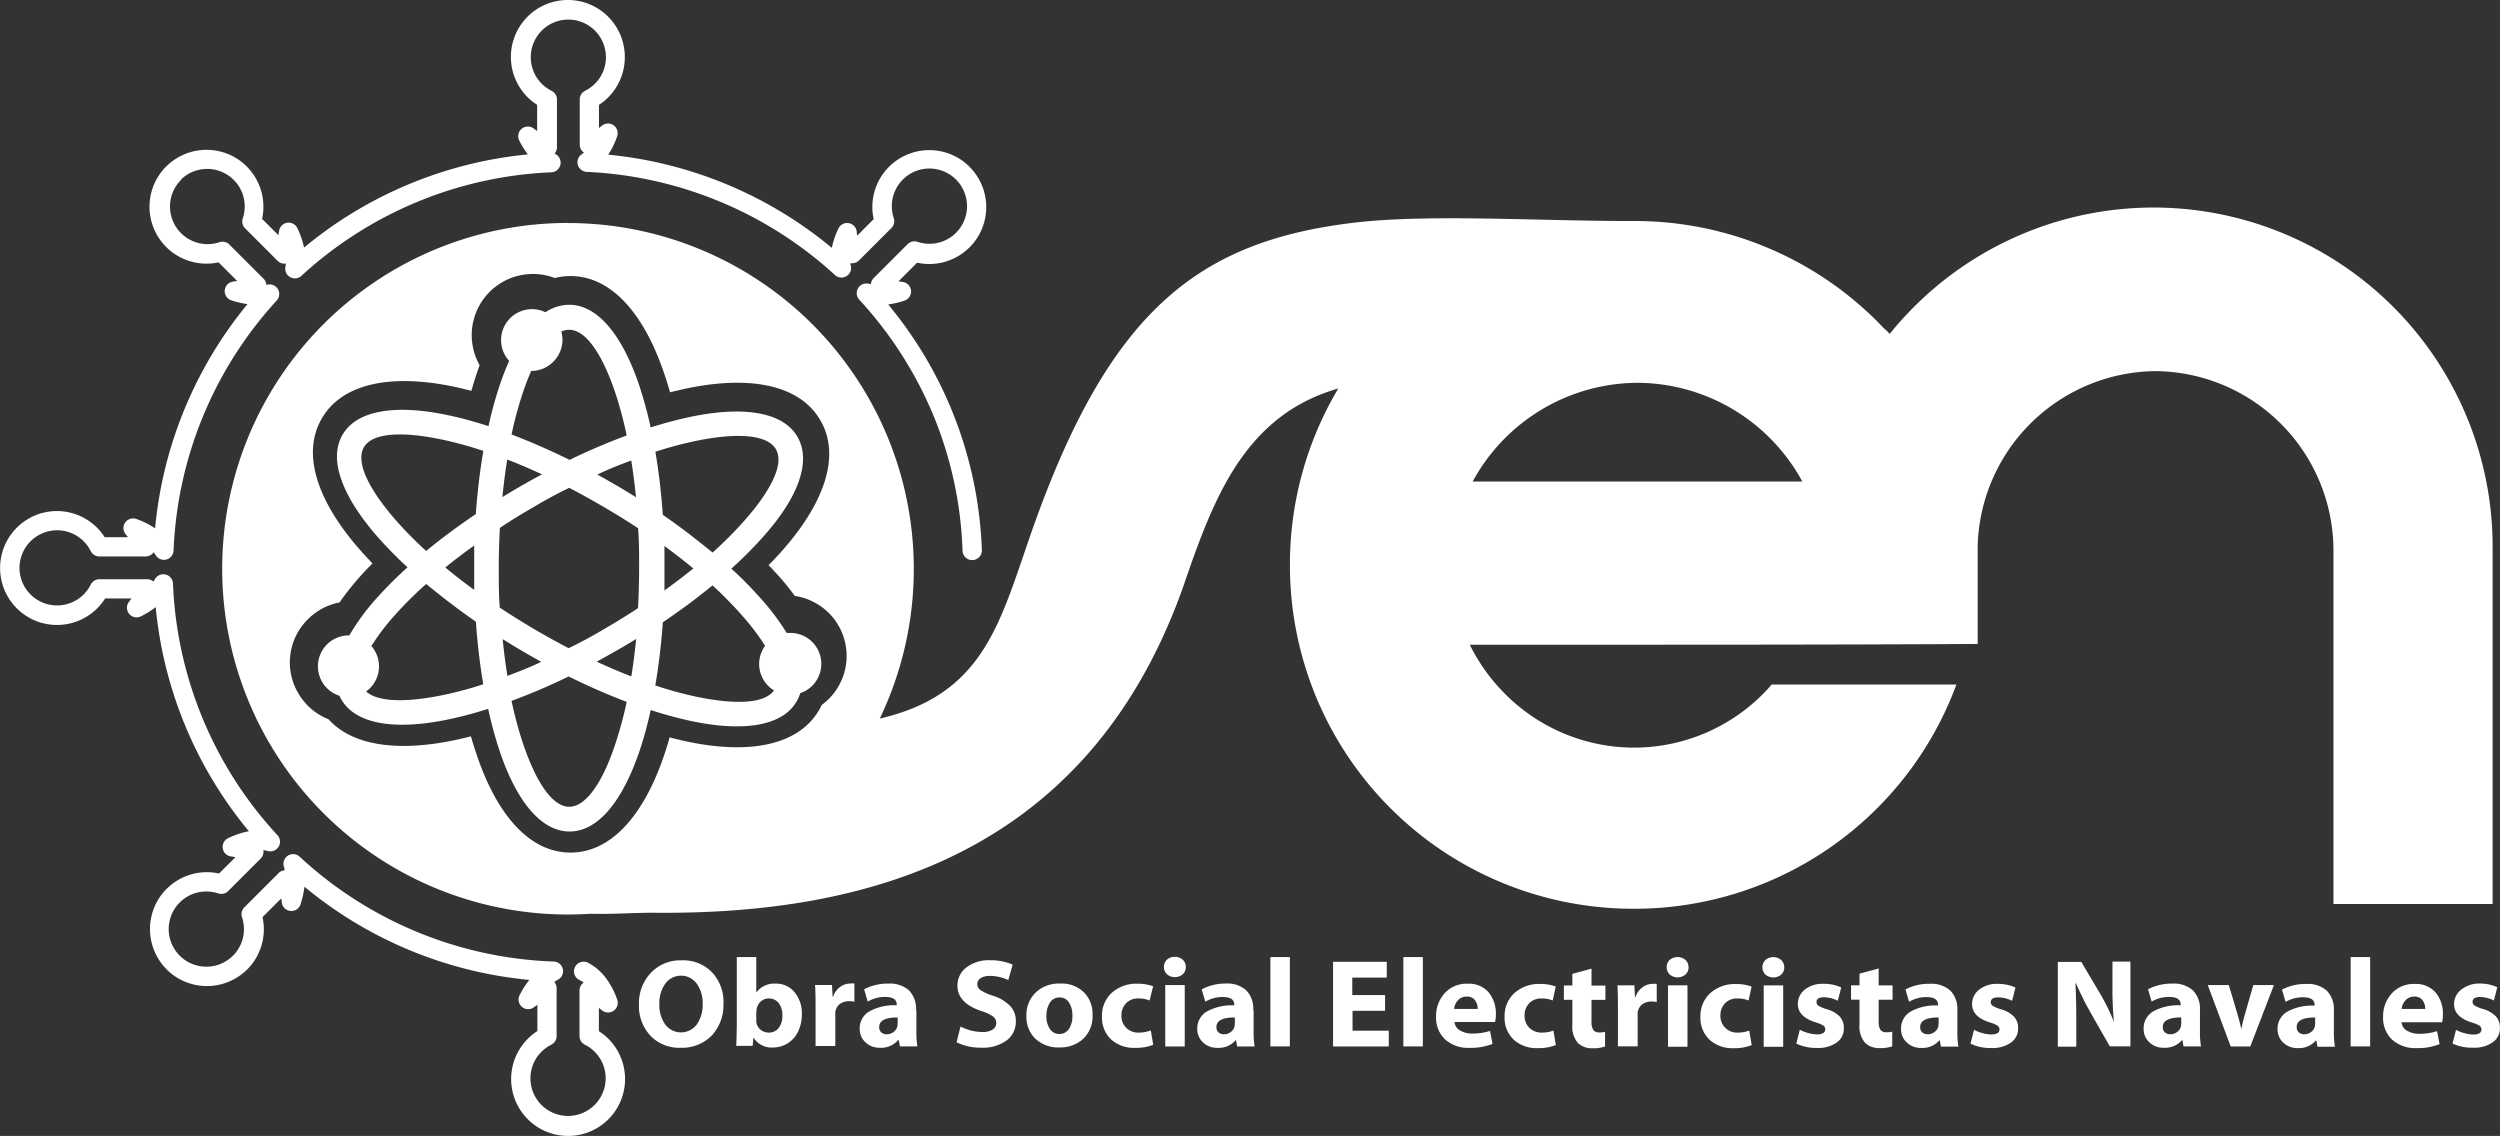
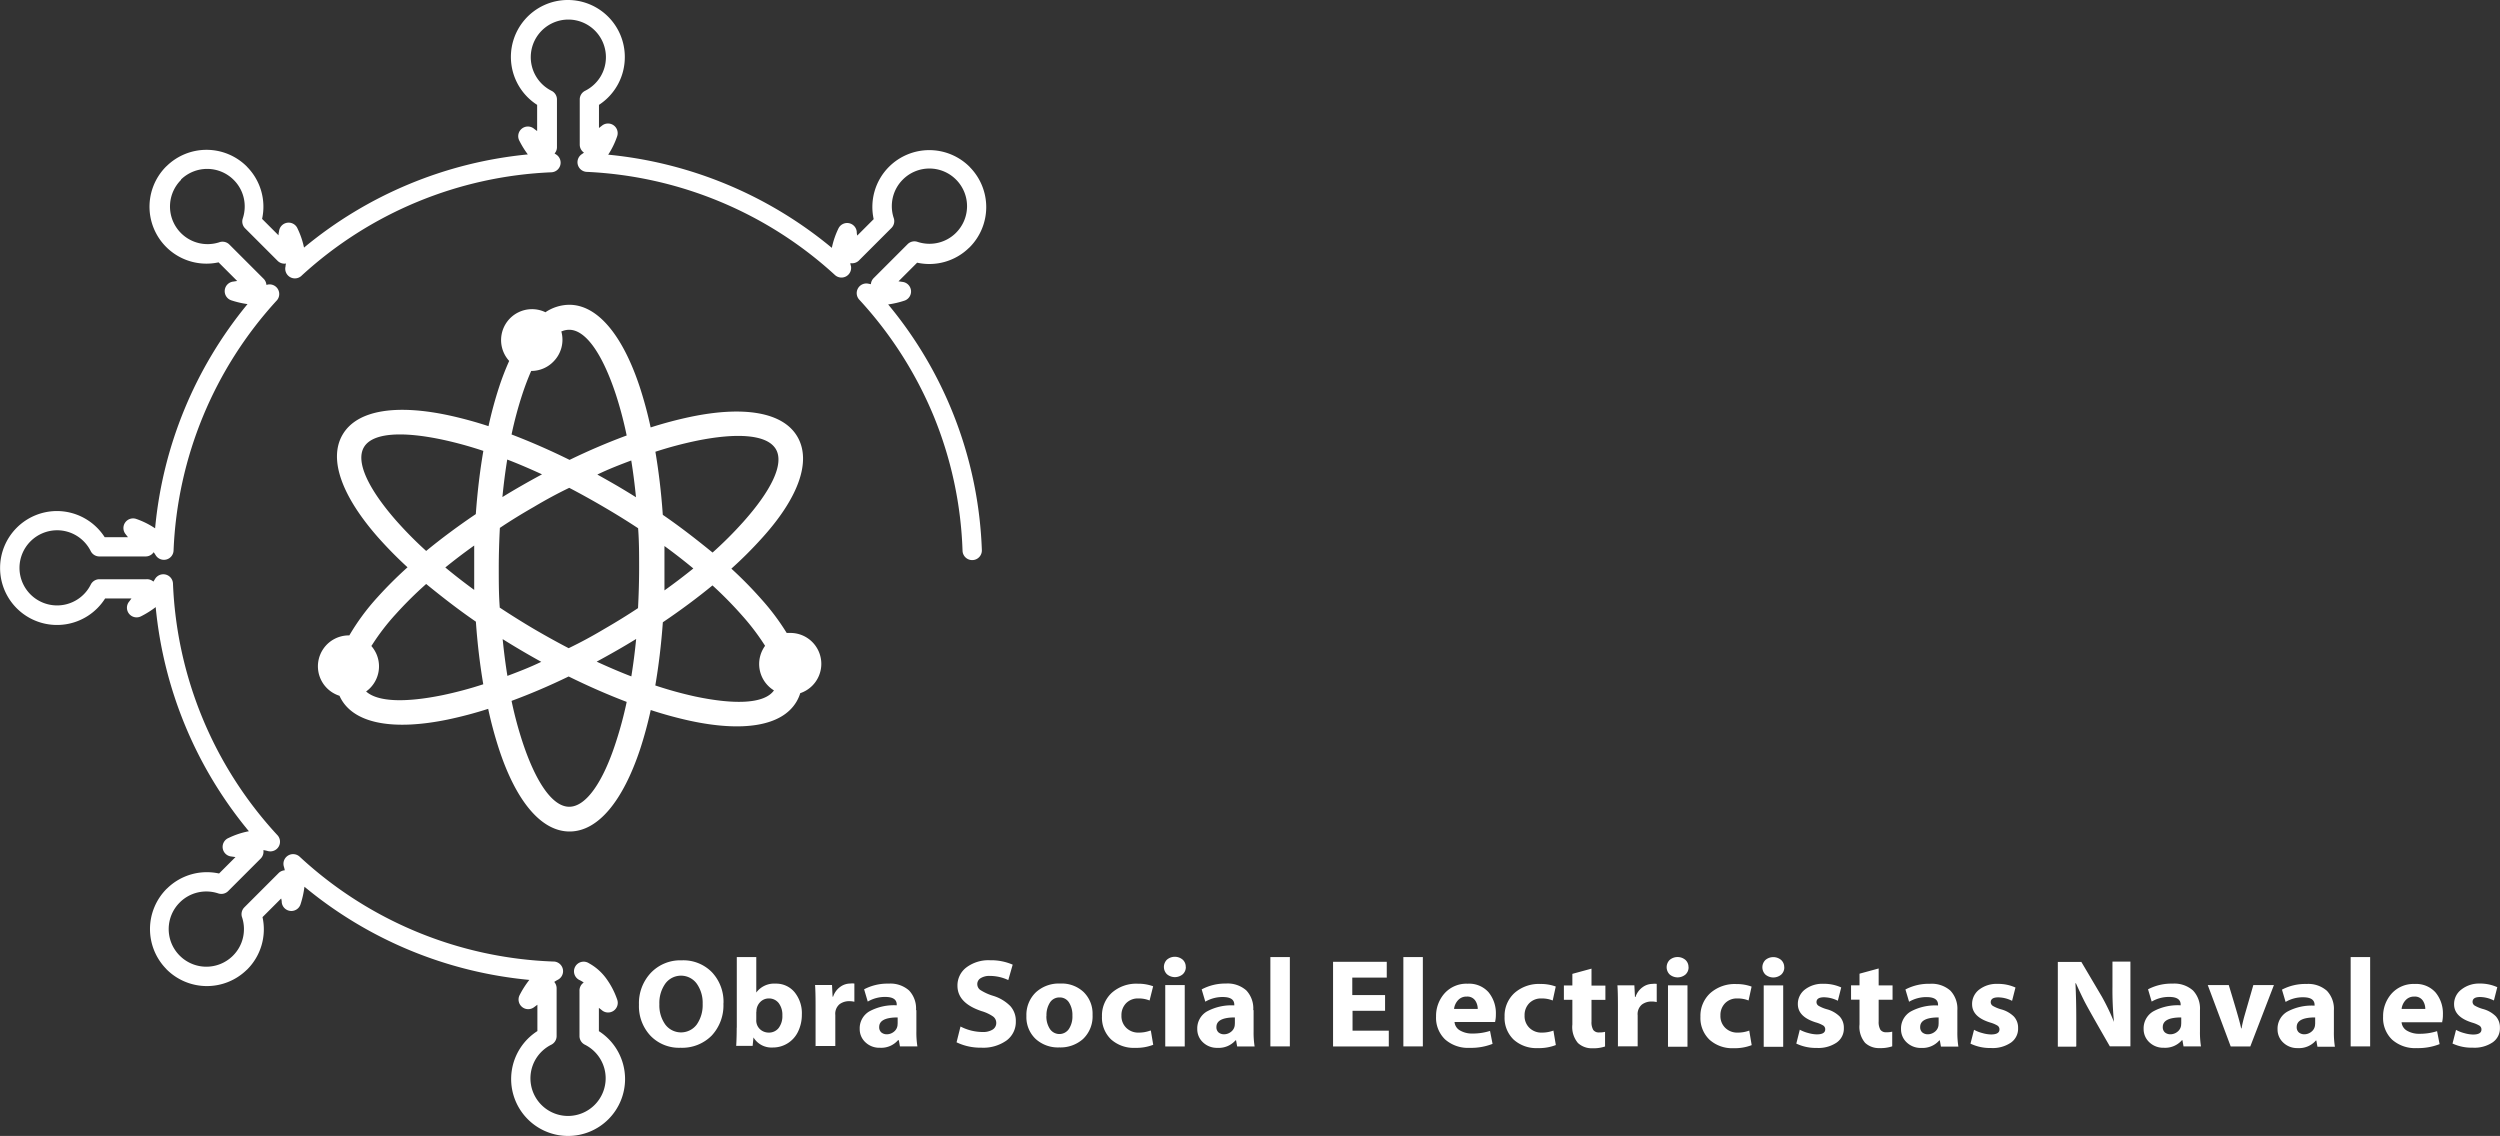
<svg xmlns="http://www.w3.org/2000/svg" id="Capa_1" data-name="Capa 1" viewBox="0 0 295.13 134.1">
  <rect x="0" y="0" width="295.13" height="134.1" fill="#333333" stroke="none" />
  <defs>
    <style>.cls-1{fill:#fff;fill-rule:evenodd;}</style>
  </defs>
  <title>logo_blanco</title>
  <path class="cls-1" d="M161.65,65.77a5.12,5.12,0,0,1,2.84-.9c3.41,0,6.34,3.71,8.32,9.69a47.78,47.78,0,0,1,1.29,4.79,47.82,47.82,0,0,1,4.8-1.27c6.17-1.27,10.84-.57,12.54,2.39s0,7.34-4.25,12a47.82,47.82,0,0,1-3.56,3.55,47.94,47.94,0,0,1,3.53,3.59,27.61,27.61,0,0,1,3,4l0.44,0a3.64,3.64,0,0,1,2.58,1.07h0a3.65,3.65,0,0,1,0,5.16h0a3.66,3.66,0,0,1-1.42.88,4.67,4.67,0,0,1-.44,1c-1.73,2.94-6.41,3.59-12.57,2.26a47.36,47.36,0,0,1-4.64-1.27,47.68,47.68,0,0,1-1.26,4.65c-2,6-4.91,9.69-8.32,9.69s-6.35-3.7-8.32-9.69a47.82,47.82,0,0,1-1.29-4.79,47.85,47.85,0,0,1-4.8,1.27c-6.17,1.27-10.84.57-12.54-2.39a4.65,4.65,0,0,1-.21-0.42,3.65,3.65,0,0,1,1.08-7.13h0.08a26.49,26.49,0,0,1,3.31-4.49,47.91,47.91,0,0,1,3.56-3.55,47.82,47.82,0,0,1-3.53-3.59c-4.15-4.74-5.86-9.14-4.13-12.08s6.41-3.59,12.57-2.26a47.33,47.33,0,0,1,4.65,1.27,47.59,47.59,0,0,1,1.26-4.65,30.89,30.89,0,0,1,1.18-3.05,3.65,3.65,0,0,1,4.3-5.74h0Zm27,44.62a3.7,3.7,0,0,1-.67-0.53,3.65,3.65,0,0,1-.37-4.73,27.3,27.3,0,0,0-2.68-3.54A45.64,45.64,0,0,0,181.4,98c-1.78,1.46-3.74,2.92-5.86,4.35-0.19,2.63-.49,5.13-0.89,7.46a45.45,45.45,0,0,0,4.7,1.3c4.74,1,8.2.86,9.31-.72h0Zm-47.54-5.26a3.65,3.65,0,0,1-.14,5h0a3.67,3.67,0,0,1-.46.39c1.38,1.24,4.63,1.33,9,.44a45.63,45.63,0,0,0,4.83-1.29c-0.39-2.31-.69-4.79-0.87-7.39-2.13-1.46-4.09-3-5.87-4.45a45.72,45.72,0,0,0-3.59,3.56,26.47,26.47,0,0,0-2.86,3.74h0ZM163.55,68a3.65,3.65,0,0,1-.93,3.58h0A3.63,3.63,0,0,1,160,72.68c-0.37.84-.73,1.78-1.06,2.79a45.27,45.27,0,0,0-1.26,4.71c2.2,0.84,4.5,1.84,6.85,3,2.31-1.12,4.57-2.08,6.74-2.88A45.47,45.47,0,0,0,170,75.48c-1.56-4.73-3.53-7.66-5.52-7.66a2.26,2.26,0,0,0-.95.22h0ZM147.6,93.93c1.78-1.46,3.74-2.92,5.86-4.35,0.19-2.63.49-5.13,0.89-7.46a45.34,45.34,0,0,0-4.7-1.3c-4.87-1.05-8.4-.85-9.4.87s0.52,4.9,3.8,8.65a45.7,45.7,0,0,0,3.56,3.6h0Zm20.24-9q1.17,0.65,2.36,1.34l0,0h0q1.1,0.65,2.17,1.32c-0.15-1.5-.34-3-0.56-4.34-1.3.49-2.64,1-4,1.66h0Zm7.7,4.74c2.13,1.46,4.09,3,5.87,4.45A45.75,45.75,0,0,0,185,90.54c3.33-3.72,4.89-6.88,3.89-8.61s-4.51-2-9.4-1a45.61,45.61,0,0,0-4.83,1.29c0.39,2.31.69,4.79,0.87,7.39h0Zm-4.27,22.08c-2.2-.84-4.5-1.84-6.85-3-2.31,1.12-4.57,2.08-6.74,2.88a45.47,45.47,0,0,0,1.29,4.84c1.56,4.73,3.53,7.66,5.52,7.66s4-2.93,5.52-7.66a45.47,45.47,0,0,0,1.26-4.71h0ZM161.15,107q-1.16-.64-2.33-1.33h0l0,0q-1.12-.66-2.19-1.33c0.15,1.5.34,3,.56,4.34,1.3-.49,2.64-1,4-1.66h0ZM149.86,95.88q1.6,1.33,3.41,2.65,0-1.27,0-2.57t0-2.67q-1.81,1.29-3.42,2.6h0Zm6.46,4.76q1.89,1.25,3.93,2.46h0l0,0c1.4,0.82,2.79,1.59,4.17,2.31q2.08-1,4.19-2.26h0q2.1-1.21,4-2.47c0.08-1.54.13-3.13,0.13-4.74s0-3.16-.12-4.69q-1.91-1.26-4-2.48l0,0h0q-2.08-1.22-4.13-2.29-2.08,1-4.19,2.26c-1.4.8-2.75,1.63-4,2.47-0.08,1.54-.13,3.13-0.13,4.74s0,3.16.12,4.69h0ZM167.73,107c1.39,0.64,2.76,1.23,4.09,1.74,0.23-1.41.42-2.89,0.57-4.42q-1.12.69-2.29,1.36h0q-1.19.68-2.37,1.32h0Zm11.41-11q-1.6-1.33-3.41-2.65,0,1.27,0,2.57t0,2.67q1.8-1.29,3.42-2.6h0ZM161.26,84.88c-1.39-.64-2.76-1.23-4.09-1.74-0.23,1.41-.42,2.89-0.57,4.43q1.12-.69,2.29-1.36t2.38-1.32h0Zm7.38,18.29h0Z" transform="translate(-97.29 -28.89)" />
  <path class="cls-1" d="M182.69,147.34a5.22,5.22,0,0,1-1.39,3.81,4.9,4.9,0,0,1-3.67,1.43,4.67,4.67,0,0,1-3.56-1.43,5.1,5.1,0,0,1-1.35-3.66,5.22,5.22,0,0,1,1.41-3.76,4.79,4.79,0,0,1,3.63-1.47,4.71,4.71,0,0,1,3.59,1.42,5.08,5.08,0,0,1,1.35,3.65h0Zm-7.56.1a3.88,3.88,0,0,0,.7,2.4,2.32,2.32,0,0,0,3.71,0,4,4,0,0,0,.7-2.44,3.9,3.9,0,0,0-.7-2.39,2.3,2.3,0,0,0-3.71,0,3.94,3.94,0,0,0-.7,2.42h0Zm9.14,2.8v-8.37h2.3v4.19h0a2.62,2.62,0,0,1,2.28-1.05,2.81,2.81,0,0,1,2.23,1,3.92,3.92,0,0,1,.87,2.65,4.56,4.56,0,0,1-.44,2,3.28,3.28,0,0,1-3,1.89,2.47,2.47,0,0,1-2.27-1.19h0l-0.1,1h-1.94q0.06-1,.06-2.18h0Zm2.3-1.91v0.95a1.4,1.4,0,0,0,.45,1.12,1.5,1.5,0,0,0,1,.39,1.45,1.45,0,0,0,1.19-.54,2.31,2.31,0,0,0,.44-1.49,2.28,2.28,0,0,0-.43-1.45,1.44,1.44,0,0,0-1.2-.55,1.39,1.39,0,0,0-1,.44,1.55,1.55,0,0,0-.43,1.13h0Zm7,4.09v-4.83q0-1.63-.06-2.42h2l0.07,1.38h0.06a2.3,2.3,0,0,1,.83-1.15,2,2,0,0,1,1.19-.4,1.85,1.85,0,0,1,.49,0v2.15a2.5,2.5,0,0,0-.62-0.07,1.88,1.88,0,0,0-1.13.36,1.47,1.47,0,0,0-.5,1.27v3.66h-2.3Zm11.9-4.28v2.52a10.5,10.5,0,0,0,.12,1.76h-2.06l-0.13-.73H203.3a2.62,2.62,0,0,1-2.12.89,2.38,2.38,0,0,1-1.73-.65,2.11,2.11,0,0,1-.67-1.57,2.31,2.31,0,0,1,1.13-2.07,6.05,6.05,0,0,1,3.24-.72v-0.09q0-.9-1.36-0.9a4,4,0,0,0-2.06.55l-0.43-1.45a5.89,5.89,0,0,1,2.89-.67,3.32,3.32,0,0,1,2.42.81,3.1,3.1,0,0,1,.82,2.32h0Zm-2.21,1.6V149q-2.18,0-2.18,1.13a0.82,0.82,0,0,0,.24.63,1,1,0,0,0,.67.23,1.33,1.33,0,0,0,.86-0.33,1.12,1.12,0,0,0,.4-0.92h0Zm6.95,2.21,0.47-1.88a5.69,5.69,0,0,0,2.61.65,2.11,2.11,0,0,0,1.19-.29,0.91,0.91,0,0,0,.42-0.79,0.93,0.93,0,0,0-.39-0.76,4.7,4.7,0,0,0-1.33-.62q-2.86-.95-2.86-3a2.66,2.66,0,0,1,1.05-2.16,4.33,4.33,0,0,1,2.8-.85,6.4,6.4,0,0,1,2.67.52l-0.52,1.82a5.08,5.08,0,0,0-2.18-.49,1.92,1.92,0,0,0-1.09.27,0.81,0.81,0,0,0-.39.7,0.85,0.85,0,0,0,.33.67,6.09,6.09,0,0,0,1.58.72,4.81,4.81,0,0,1,2,1.21,2.61,2.61,0,0,1,.64,1.8,2.72,2.72,0,0,1-1.08,2.24,4.74,4.74,0,0,1-3,.86,6.47,6.47,0,0,1-2.93-.64h0Zm16.06-3.23a3.68,3.68,0,0,1-1.12,2.82,4,4,0,0,1-2.81,1,3.91,3.91,0,0,1-2.79-1,3.54,3.54,0,0,1-1.09-2.71,3.69,3.69,0,0,1,1.1-2.78,4,4,0,0,1,2.9-1.05,3.76,3.76,0,0,1,2.75,1,3.57,3.57,0,0,1,1.06,2.67h0Zm-5.45.09a2.64,2.64,0,0,0,.42,1.56,1.35,1.35,0,0,0,2.23,0,2.66,2.66,0,0,0,.42-1.58,2.74,2.74,0,0,0-.4-1.55,1.27,1.27,0,0,0-1.11-.6,1.31,1.31,0,0,0-1.14.6,2.72,2.72,0,0,0-.41,1.56h0Zm12.33,1.75,0.28,1.67a5.46,5.46,0,0,1-2.12.36,4,4,0,0,1-2.86-1,3.55,3.55,0,0,1-1.07-2.71,3.64,3.64,0,0,1,1.15-2.78,4.35,4.35,0,0,1,3.1-1.08,5.09,5.09,0,0,1,1.79.3L233,147a3.38,3.38,0,0,0-1.32-.24,1.93,1.93,0,0,0-1.45.56,2,2,0,0,0-.55,1.45,1.93,1.93,0,0,0,.58,1.47,2,2,0,0,0,1.47.55,3.84,3.84,0,0,0,1.36-.24h0Zm4,1.87h-2.3v-7.25h2.3v7.25h0Zm0.13-9.39a1.14,1.14,0,0,1-.36.86,1.45,1.45,0,0,1-1.87,0,1.21,1.21,0,0,1,0-1.72,1.44,1.44,0,0,1,1.86,0,1.13,1.13,0,0,1,.36.86h0Zm8,5.11v2.52a10.47,10.47,0,0,0,.12,1.76h-2.06l-0.13-.73h-0.06a2.62,2.62,0,0,1-2.12.89,2.38,2.38,0,0,1-1.73-.65,2.11,2.11,0,0,1-.67-1.57,2.31,2.31,0,0,1,1.13-2.07,6.05,6.05,0,0,1,3.24-.72v-0.09q0-.9-1.36-0.9a4,4,0,0,0-2.06.55l-0.43-1.45A5.89,5.89,0,0,1,242,145a3.32,3.32,0,0,1,2.42.81,3.1,3.1,0,0,1,.82,2.32h0Zm-2.21,1.6V149q-2.18,0-2.18,1.13a0.82,0.82,0,0,0,.24.63,1,1,0,0,0,.67.23,1.34,1.34,0,0,0,.86-0.33,1.12,1.12,0,0,0,.4-0.92h0Zm4.19,2.68V141.87h2.3v10.55h-2.3Zm13.54-6.06v1.85h-3.84v2.34h4.28v1.87h-6.58v-10H261v1.87h-4.07v2.06h3.84Zm2.16,6.06V141.87h2.3v10.55h-2.3Zm10.83-2.89H269a1.27,1.27,0,0,0,.65,1,2.78,2.78,0,0,0,1.47.36,6.62,6.62,0,0,0,2.07-.31l0.3,1.53a6.92,6.92,0,0,1-2.7.47,4.08,4.08,0,0,1-2.91-1,3.54,3.54,0,0,1-1.06-2.71,4,4,0,0,1,1-2.72,3.47,3.47,0,0,1,2.73-1.14,3.06,3.06,0,0,1,2.46,1,3.89,3.89,0,0,1,.87,2.62,3.63,3.63,0,0,1-.09.87h0ZM268.95,148h2.79a1.77,1.77,0,0,0-.3-1,1.12,1.12,0,0,0-1-.46,1.31,1.31,0,0,0-1,.4,1.83,1.83,0,0,0-.49,1h0Zm11.73,2.59,0.28,1.67a5.45,5.45,0,0,1-2.12.36,4,4,0,0,1-2.86-1,3.55,3.55,0,0,1-1.07-2.71,3.64,3.64,0,0,1,1.15-2.78,4.35,4.35,0,0,1,3.1-1.08,5.09,5.09,0,0,1,1.79.3L280.59,147a3.38,3.38,0,0,0-1.32-.24,1.93,1.93,0,0,0-1.45.56,2,2,0,0,0-.55,1.45,1.93,1.93,0,0,0,.58,1.47,2,2,0,0,0,1.47.55,3.84,3.84,0,0,0,1.36-.24h0Zm2.25-6.74,2.24-.61v2h1.64v1.69h-1.64v2.55a1.79,1.79,0,0,0,.21,1,0.79,0.79,0,0,0,.69.29,2.57,2.57,0,0,0,.7-0.07v1.73a4.32,4.32,0,0,1-1.5.21,2.38,2.38,0,0,1-1.7-.62,2.92,2.92,0,0,1-.66-2.18v-2.92h-1v-1.69h1v-1.36h0Zm5.36,8.61v-4.83q0-1.63-.06-2.42h2l0.07,1.38h0.06a2.3,2.3,0,0,1,.83-1.15,2,2,0,0,1,1.19-.4,1.84,1.84,0,0,1,.49,0v2.15a2.5,2.5,0,0,0-.62-0.07,1.88,1.88,0,0,0-1.13.36,1.47,1.47,0,0,0-.5,1.27v3.66h-2.3Zm8.21,0h-2.3v-7.25h2.3v7.25h0Zm0.13-9.39a1.14,1.14,0,0,1-.36.86,1.45,1.45,0,0,1-1.87,0,1.21,1.21,0,0,1,0-1.72,1.44,1.44,0,0,1,1.86,0,1.13,1.13,0,0,1,.36.86h0Zm7.17,7.53,0.28,1.67a5.46,5.46,0,0,1-2.12.36,4,4,0,0,1-2.86-1,3.55,3.55,0,0,1-1.07-2.71,3.64,3.64,0,0,1,1.15-2.78,4.35,4.35,0,0,1,3.1-1.08,5.09,5.09,0,0,1,1.79.3L303.71,147a3.38,3.38,0,0,0-1.32-.24,1.93,1.93,0,0,0-1.45.56,2,2,0,0,0-.55,1.45,1.93,1.93,0,0,0,.58,1.47,2,2,0,0,0,1.47.55,3.84,3.84,0,0,0,1.36-.24h0Zm4,1.87h-2.3v-7.25h2.3v7.25h0Zm0.13-9.39a1.14,1.14,0,0,1-.36.86,1.45,1.45,0,0,1-1.87,0,1.21,1.21,0,0,1,0-1.72,1.44,1.44,0,0,1,1.86,0,1.13,1.13,0,0,1,.36.86h0Zm1.42,9,0.41-1.63a4.22,4.22,0,0,0,1,.39,4,4,0,0,0,1,.16q1,0,1-.59a0.52,0.52,0,0,0-.24-0.46,3.59,3.59,0,0,0-.86-0.36q-2.13-.66-2.13-2.16a2.13,2.13,0,0,1,.83-1.72,3.36,3.36,0,0,1,2.19-.68,4.91,4.91,0,0,1,2.1.43l-0.4,1.57a3.75,3.75,0,0,0-1.63-.41q-0.89,0-.89.58a0.52,0.52,0,0,0,.27.44,4.17,4.17,0,0,0,.94.39,3.4,3.4,0,0,1,1.53.86,1.94,1.94,0,0,1,.49,1.36,2,2,0,0,1-.84,1.71,3.82,3.82,0,0,1-2.36.64,5.37,5.37,0,0,1-2.43-.52h0Zm7.48-8.25,2.24-.61v2h1.64v1.69h-1.64v2.55a1.79,1.79,0,0,0,.21,1,0.79,0.79,0,0,0,.69.29,2.57,2.57,0,0,0,.7-0.07v1.73a4.32,4.32,0,0,1-1.5.21,2.38,2.38,0,0,1-1.7-.62,2.92,2.92,0,0,1-.66-2.18v-2.92h-1v-1.69h1v-1.36h0Zm11.53,4.33v2.52a10.47,10.47,0,0,0,.12,1.76h-2.06l-0.13-.73h-0.06a2.62,2.62,0,0,1-2.12.89,2.38,2.38,0,0,1-1.73-.65,2.11,2.11,0,0,1-.67-1.57,2.31,2.31,0,0,1,1.13-2.07,6.05,6.05,0,0,1,3.24-.72v-0.09q0-.9-1.36-0.9a4,4,0,0,0-2.06.55l-0.43-1.45a5.89,5.89,0,0,1,2.89-.67,3.32,3.32,0,0,1,2.42.81,3.1,3.1,0,0,1,.82,2.32h0Zm-2.21,1.6V149q-2.18,0-2.18,1.13a0.82,0.82,0,0,0,.24.63,1,1,0,0,0,.67.23,1.34,1.34,0,0,0,.86-0.33,1.12,1.12,0,0,0,.4-0.92h0Zm3.76,2.33,0.42-1.63a4.21,4.21,0,0,0,1,.39,4,4,0,0,0,1,.16q1,0,1-.59a0.52,0.52,0,0,0-.24-0.46,3.59,3.59,0,0,0-.86-0.36q-2.13-.66-2.13-2.16a2.13,2.13,0,0,1,.83-1.72,3.36,3.36,0,0,1,2.19-.68,4.91,4.91,0,0,1,2.1.43l-0.4,1.57a3.75,3.75,0,0,0-1.63-.41q-0.89,0-.89.58a0.52,0.52,0,0,0,.27.44,4.17,4.17,0,0,0,.94.39,3.4,3.4,0,0,1,1.53.86,1.94,1.94,0,0,1,.49,1.36,2,2,0,0,1-.84,1.71,3.82,3.82,0,0,1-2.36.64,5.37,5.37,0,0,1-2.43-.52h0Zm12.43,0.36h-2.12v-10H343l2.41,4.08a25.75,25.75,0,0,1,1.44,3h0a38.18,38.18,0,0,1-.18-4.12v-3h2.12v10h-2.43q-2.54-4.41-3-5.32t-1-2.12h-0.06q0.1,1.89.1,4.34v3.1h0ZM357,148.14v2.52a10.47,10.47,0,0,0,.12,1.76h-2.06l-0.13-.73h-0.06a2.62,2.62,0,0,1-2.12.89,2.38,2.38,0,0,1-1.73-.65,2.11,2.11,0,0,1-.67-1.57,2.31,2.31,0,0,1,1.13-2.07,6.05,6.05,0,0,1,3.24-.72v-0.09q0-.9-1.36-0.9a4,4,0,0,0-2.06.55l-0.43-1.45a5.89,5.89,0,0,1,2.89-.67,3.32,3.32,0,0,1,2.42.81,3.1,3.1,0,0,1,.82,2.32h0Zm-2.21,1.6V149q-2.18,0-2.18,1.13a0.82,0.82,0,0,0,.24.63,1,1,0,0,0,.67.23,1.34,1.34,0,0,0,.86-0.33,1.12,1.12,0,0,0,.4-0.92h0Zm3.12-4.56h2.49q1.43,4.68,1.45,5.11h0.06q0.13-.74.39-1.64l1-3.47h2.43l-2.79,7.25h-2.31l-2.71-7.25h0Zm14.9,3v2.52a10.47,10.47,0,0,0,.12,1.76h-2.06l-0.13-.73h-0.06a2.62,2.62,0,0,1-2.12.89,2.38,2.38,0,0,1-1.73-.65,2.11,2.11,0,0,1-.67-1.57,2.31,2.31,0,0,1,1.13-2.07,6.05,6.05,0,0,1,3.24-.72v-0.09q0-.9-1.36-0.9a4,4,0,0,0-2.06.55l-0.43-1.45a5.89,5.89,0,0,1,2.89-.67,3.32,3.32,0,0,1,2.42.81,3.1,3.1,0,0,1,.82,2.32h0Zm-2.21,1.6V149q-2.18,0-2.18,1.13a0.82,0.82,0,0,0,.24.63,1,1,0,0,0,.67.23,1.34,1.34,0,0,0,.86-0.33,1.12,1.12,0,0,0,.4-0.92h0Zm4.19,2.68V141.87h2.3v10.55h-2.3Zm10.83-2.89h-4.82a1.27,1.27,0,0,0,.65,1,2.78,2.78,0,0,0,1.47.36,6.63,6.63,0,0,0,2.07-.31l0.3,1.53a6.92,6.92,0,0,1-2.7.47,4.08,4.08,0,0,1-2.91-1,3.54,3.54,0,0,1-1.06-2.71,4,4,0,0,1,1-2.72,3.47,3.47,0,0,1,2.73-1.14,3.06,3.06,0,0,1,2.46,1,3.89,3.89,0,0,1,.87,2.62,3.61,3.61,0,0,1-.09.87h0ZM380.81,148h2.79a1.77,1.77,0,0,0-.3-1,1.12,1.12,0,0,0-1-.46,1.32,1.32,0,0,0-1,.4,1.83,1.83,0,0,0-.49,1h0Zm6,4.1,0.42-1.63a4.22,4.22,0,0,0,1,.39,4,4,0,0,0,1,.16q1,0,1-.59a0.52,0.52,0,0,0-.24-0.46,3.59,3.59,0,0,0-.86-0.36q-2.13-.66-2.13-2.16a2.13,2.13,0,0,1,.83-1.72A3.36,3.36,0,0,1,390,145a4.91,4.91,0,0,1,2.1.43l-0.4,1.57a3.75,3.75,0,0,0-1.63-.41q-0.89,0-.89.58a0.52,0.52,0,0,0,.27.44,4.17,4.17,0,0,0,.94.39,3.4,3.4,0,0,1,1.53.86,1.94,1.94,0,0,1,.49,1.36,2,2,0,0,1-.84,1.71,3.82,3.82,0,0,1-2.36.64A5.37,5.37,0,0,1,386.79,152.07Z" transform="translate(-97.29 -28.89)" />
  <path class="cls-1" d="M165.73,144.6a1.14,1.14,0,1,1,1.08-2,6.23,6.23,0,0,1,2,1.74,9.35,9.35,0,0,1,1.34,2.55,1.14,1.14,0,0,1-1.84,1.23l-0.32-.25v2.75a6.71,6.71,0,0,1,3.09,5.65h0a6.72,6.72,0,0,1-6.72,6.72h0a6.72,6.72,0,0,1-3.63-12.38V147.5l-0.39.29a1.14,1.14,0,0,1-1.71-1.42h0a10.72,10.72,0,0,1,1.15-1.8,48.69,48.69,0,0,1-26.55-11,10.74,10.74,0,0,1-.46,2.07,1.14,1.14,0,0,1-2.22-.23q0-.23-0.07-0.45l-2.2,2.2a6.7,6.7,0,0,1-1.81,6.18h0l-0.07.06a6.73,6.73,0,0,1-9.44-.07h0l-0.06-.07a6.73,6.73,0,0,1,.06-9.44h0l0.07-.06a6.7,6.7,0,0,1,6.12-1.75l1.94-1.94L124.6,130a1.14,1.14,0,0,1-.32-2.19,9.59,9.59,0,0,1,2.39-.79,48.69,48.69,0,0,1-11-26.46,10.84,10.84,0,0,1-1.72,1.08,1.14,1.14,0,0,1-1.39-1.76l0.25-.34h-3.11A6.72,6.72,0,0,1,97.3,95.94h0A6.72,6.72,0,0,1,104,89.22h0a6.71,6.71,0,0,1,5.65,3.09h2.75l-0.29-.37a1.14,1.14,0,0,1,1.26-1.79h0a9.67,9.67,0,0,1,2.23,1.11,48.72,48.72,0,0,1,10.91-26.47,10.92,10.92,0,0,1-1.9-.44,1.14,1.14,0,0,1,.23-2.22l0.45-.07-2.2-2.2a6.72,6.72,0,0,1-6.18-11.32h0l0.07-.06a6.73,6.73,0,0,1,9.44.06h0l0.06,0.07a6.7,6.7,0,0,1,1.75,6.12l1.94,1.94q0-.23.06-0.46a1.14,1.14,0,0,1,2.19-.33,9.7,9.7,0,0,1,.76,2.24,48.69,48.69,0,0,1,26.42-11,10.87,10.87,0,0,1-1-1.62,1.14,1.14,0,0,1,1.76-1.39l0.34,0.25V41.27a6.72,6.72,0,0,1,3.63-12.38h0a6.72,6.72,0,0,1,6.72,6.72h0A6.71,6.71,0,0,1,168,41.27V44l0.37-.29A1.14,1.14,0,0,1,170.14,45h0a9.73,9.73,0,0,1-1.05,2.15,48.66,48.66,0,0,1,26.4,11,9.75,9.75,0,0,1,.78-2.29,1.14,1.14,0,0,1,2.16.38h0q0,0.23.06,0.46l1.94-1.94a6.71,6.71,0,0,1,1.81-6.18h0a6.73,6.73,0,0,1,9.51,0h0l0.06,0.07a6.72,6.72,0,0,1-.06,9.44h0l-0.07.06a6.7,6.7,0,0,1-6.12,1.75l-2.2,2.2,0.48,0.07a1.14,1.14,0,0,1,.2,2.22h0a10.93,10.93,0,0,1-1.9.44A48,48,0,0,1,213.2,93.83a1.14,1.14,0,1,1-2.28.08A45.86,45.86,0,0,0,207.51,78a46.46,46.46,0,0,0-8.75-13.7,1.14,1.14,0,0,1,1.09-1.91l0.25,0.05a1.14,1.14,0,0,1,.33-0.72l4-4h0a1.14,1.14,0,0,1,1.17-.28,4.48,4.48,0,0,0,2.44.11,4.4,4.4,0,0,0,2.06-1.13l0.05-.05h0a4.44,4.44,0,0,0,.05-6.23l-0.05-.05h0a4.43,4.43,0,0,0-6.28,0h0a4.41,4.41,0,0,0-1.18,2.11,4.48,4.48,0,0,0,.09,2.38,1.14,1.14,0,0,1-.25,1.22l-3.79,3.79a1.14,1.14,0,0,1-1.06.36q0,0.17.06,0.32h0a1.14,1.14,0,0,1-1.88,1.09,46.5,46.5,0,0,0-29.3-12.18h0a1.14,1.14,0,0,1-.57-2.1l0.24-.17a1.14,1.14,0,0,1-.5-0.94V40.61h0a1.14,1.14,0,0,1,.63-1,4.47,4.47,0,0,0,1.8-1.64,4.42,4.42,0,0,0,.66-2.33h0a4.44,4.44,0,0,0-4.44-4.44h0a4.44,4.44,0,0,0-2,8.4,1.14,1.14,0,0,1,.66,1V46.2a1.14,1.14,0,0,1-.28.81l0.17,0.11h0a1.14,1.14,0,0,1-.55,2.11,46.47,46.47,0,0,0-29.44,12.16A1.14,1.14,0,0,1,131,60.33q0-.16.06-0.33a1.14,1.14,0,0,1-1-.32l-3.84-3.84h0a1.14,1.14,0,0,1-.27-1.16,4.48,4.48,0,0,0,.11-2.44,4.41,4.41,0,0,0-1.13-2.06l-0.05-.05h0a4.43,4.43,0,0,0-6.22-.05l0,0.05h0a4.44,4.44,0,0,0,2.11,7.46,4.48,4.48,0,0,0,2.38-.09,1.14,1.14,0,0,1,1.22.26l4,4a1.14,1.14,0,0,1,.37.76l0.24-.05h0A1.14,1.14,0,0,1,130,64.32a46.46,46.46,0,0,0-12.22,29.55,1.14,1.14,0,0,1-2.12.55,3.38,3.38,0,0,0-.23-0.34,1.14,1.14,0,0,1-.94.5H109a1.14,1.14,0,0,1-1-.63,4.46,4.46,0,0,0-1.64-1.8,4.42,4.42,0,0,0-2.33-.66h0a4.45,4.45,0,0,0-4.44,4.44h0a4.44,4.44,0,0,0,8.4,2,1.14,1.14,0,0,1,1-.66h5.59a1.14,1.14,0,0,1,.82.28l0.18-.29h0a1.14,1.14,0,0,1,2.13.52A46.48,46.48,0,0,0,130,127.44a1.14,1.14,0,0,1-1.12,1.91,3.34,3.34,0,0,0-.5-0.1,1.14,1.14,0,0,1-.32,1l-3.84,3.84h0a1.14,1.14,0,0,1-1.16.27,4.48,4.48,0,0,0-2.44-.11,4.42,4.42,0,0,0-2.06,1.13l-0.05.05h0a4.43,4.43,0,0,0-.05,6.23l0.05,0.05h0a4.44,4.44,0,0,0,6.23.05l0.05-.05h0a4.4,4.4,0,0,0,1.18-2.11,4.48,4.48,0,0,0-.09-2.38,1.14,1.14,0,0,1,.26-1.22l4-4a1.14,1.14,0,0,1,.77-0.37,4,4,0,0,0-.11-0.44h0a1.14,1.14,0,0,1,1.86-1.17,46.48,46.48,0,0,0,29.94,12.38,1.14,1.14,0,0,1,.53,2.16,3.87,3.87,0,0,0-.41.25,1.14,1.14,0,0,1,.28.75v5.66h0a1.14,1.14,0,0,1-.63,1,4.47,4.47,0,0,0-1.8,1.64,4.44,4.44,0,0,0,3.78,6.77h0a4.45,4.45,0,0,0,4.44-4.44h0a4.42,4.42,0,0,0-.66-2.33,4.47,4.47,0,0,0-1.77-1.63,1.14,1.14,0,0,1-.66-1v-5.35a1.14,1.14,0,0,1,.5-1A3.35,3.35,0,0,0,165.73,144.6Z" transform="translate(-97.29 -28.89)" />
-   <path class="cls-1" d="M164.35,55.22a40.84,40.84,0,0,1,36.8,58.5c12-2.78,14.07-10.89,17.64-21.25,9.21-26.69,19.7-35.09,38.43-37.3,8.51-1,20.86-.23,31.81-0.19l1.16,0v0h0v0a40.49,40.49,0,0,1,28.73,11.87l0,0,0,0,0,0,0.26,0.27,0,0,0.28,0.29,0,0h0l0,0,0,0,0.18,0.19,0,0,0,0,0,0h0l0,0h0l0,0,0,0,0,0L320.09,68l0,0,0,0,0.1,0.11,0,0h0l0.13,0.14,0,0,0.05,0.06,0,0,0,0,0,0,0,0a40.38,40.38,0,0,1,2.87-3.19,40,40,0,0,1,28.31-11.73v0h0v0a40.05,40.05,0,0,1,40,40h0v42.22H372.76V93.7h0a21.21,21.21,0,0,0-21-21v0h0v0a21.22,21.22,0,0,0-21,20.56q0,0.24,0,.48h0v0.6h0v0.44h0v0.13h0v0h0v0.2h0v0.2h0v0.21h0v0.15h0v0.05h0V96h0c0,0.42,0,.83,0,1.24v7.67c-17.8.1-35.6,0.09-53.4,0.09H270.8a21.84,21.84,0,0,0,4.16,5.8,21.51,21.51,0,0,0,15.24,6.35v0h0v0a21.5,21.5,0,0,0,15.23-6.35q0.53-.53,1-1.1h21.82a40.52,40.52,0,0,1-38.08,26.47v0h0v0a40.52,40.52,0,0,1-40.6-40.6h0a40.53,40.53,0,0,1,5.71-20.82C243.91,78,240.36,88.3,236.84,98.52c-11.4,31.61-37.73,38.4-62.56,38.12-2.13,0-5.09.2-7.3,0.12-0.87.06-1.75,0.09-2.64,0.09a40.82,40.82,0,0,1,0-81.64h0ZM290.6,74.08a22.26,22.26,0,0,0-19.46,11.66h38.92A22.26,22.26,0,0,0,290.6,74.08h0ZM135.37,78.14l-0.07.12c-2.45,4.16-.57,9.78,4.45,15.5q0.71,0.81,1.51,1.64-0.8.81-1.52,1.61a32.49,32.49,0,0,0-2.37,3,7.21,7.21,0,0,0-3.75,2h0a7.17,7.17,0,0,0-.35,9.79,4.39,4.39,0,0,0,.35.39,7.22,7.22,0,0,0,2.45,1.61c2.8,3.11,8.12,3.86,14.74,2.5q1-.21,2.08-0.48,0.29,1.06.62,2c2.39,7.24,6.29,11.72,11.13,11.72s8.73-4.48,11.13-11.73q0.3-.9.57-1.87,1,0.26,1.91.46c7.37,1.59,13.16.53,15.65-3.55l0.07-.12q0.18-.3.33-0.62a7.2,7.2,0,0,0,.82-0.7h0a7.17,7.17,0,0,0,0-10.17l0,0a7.24,7.24,0,0,0-4-2q-0.73-1-1.59-2-0.71-.81-1.51-1.63,0.8-.81,1.52-1.61c5-5.62,7-11.17,4.68-15.34l-0.07-.13c-2.41-4.19-8.22-5.34-15.68-3.81q-1,.21-2.08.48-0.3-1.06-.62-2c-2.39-7.24-6.29-11.72-11.13-11.72a7.61,7.61,0,0,0-1.86.23A7.22,7.22,0,0,0,153.91,72q-0.21.57-.4,1.16-0.3.9-.57,1.87-1-.26-1.91-0.46C143.66,73,137.86,74.06,135.37,78.14Z" transform="translate(-97.29 -28.89)" />
</svg>